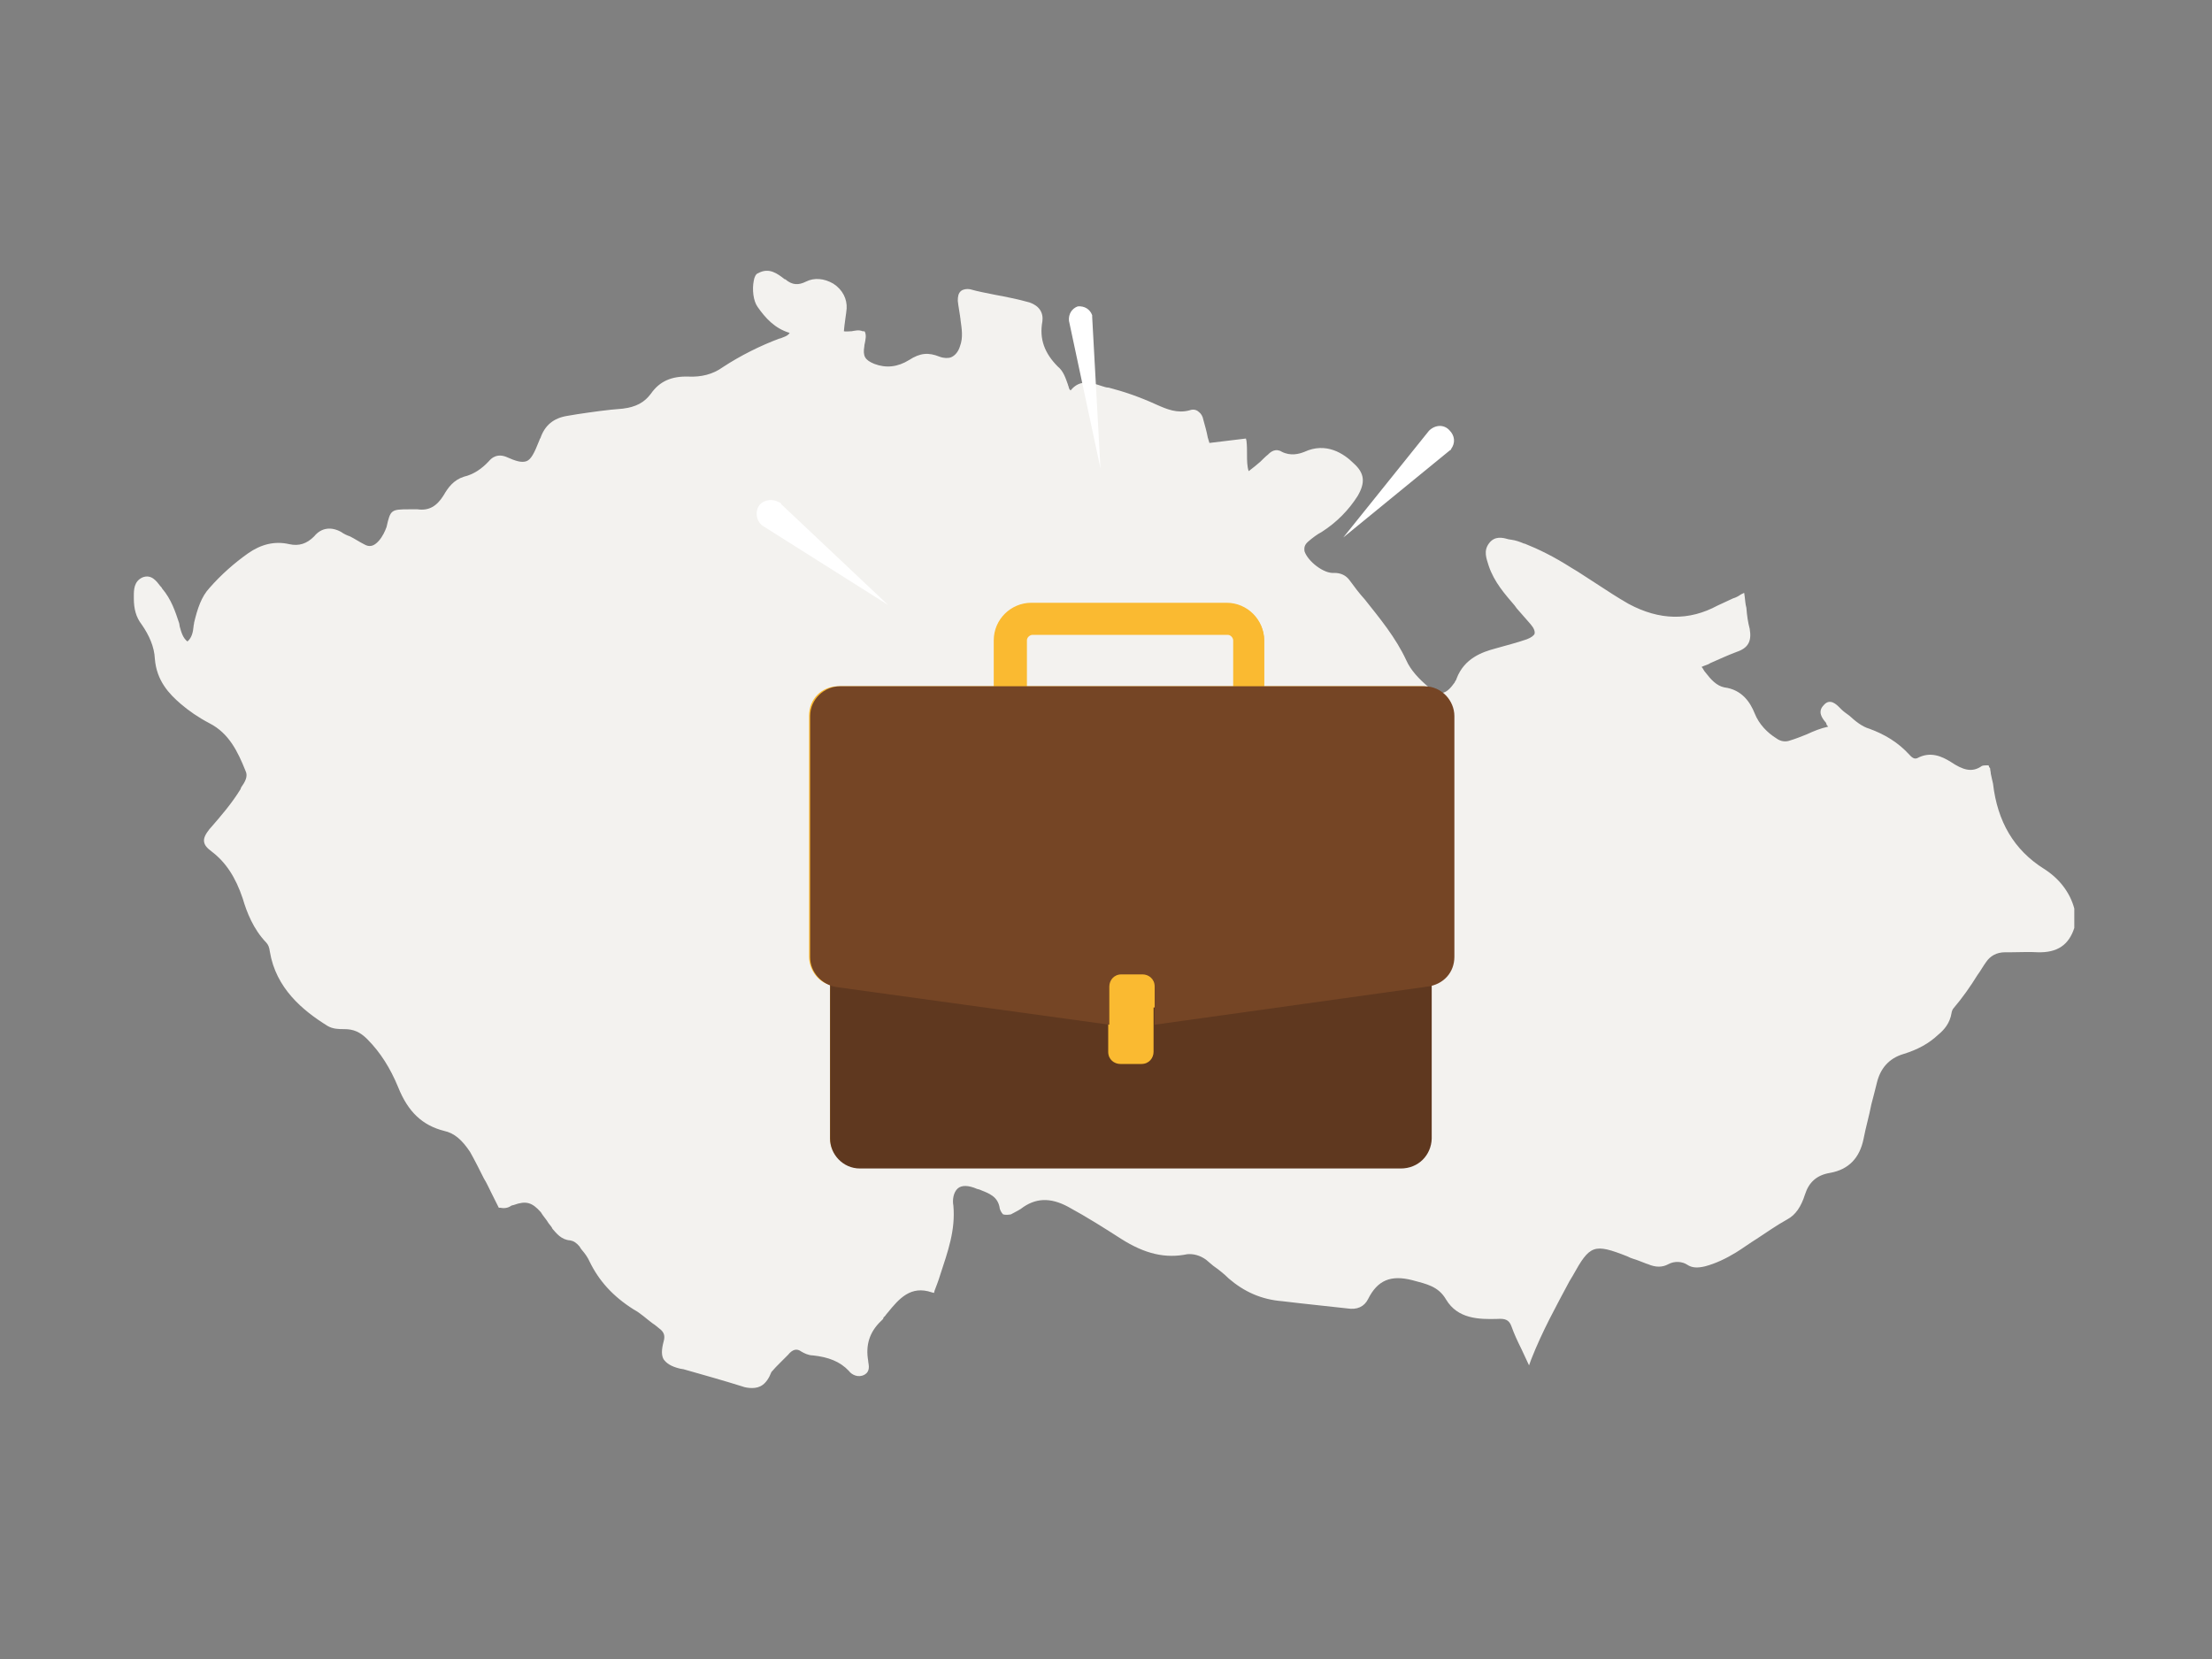
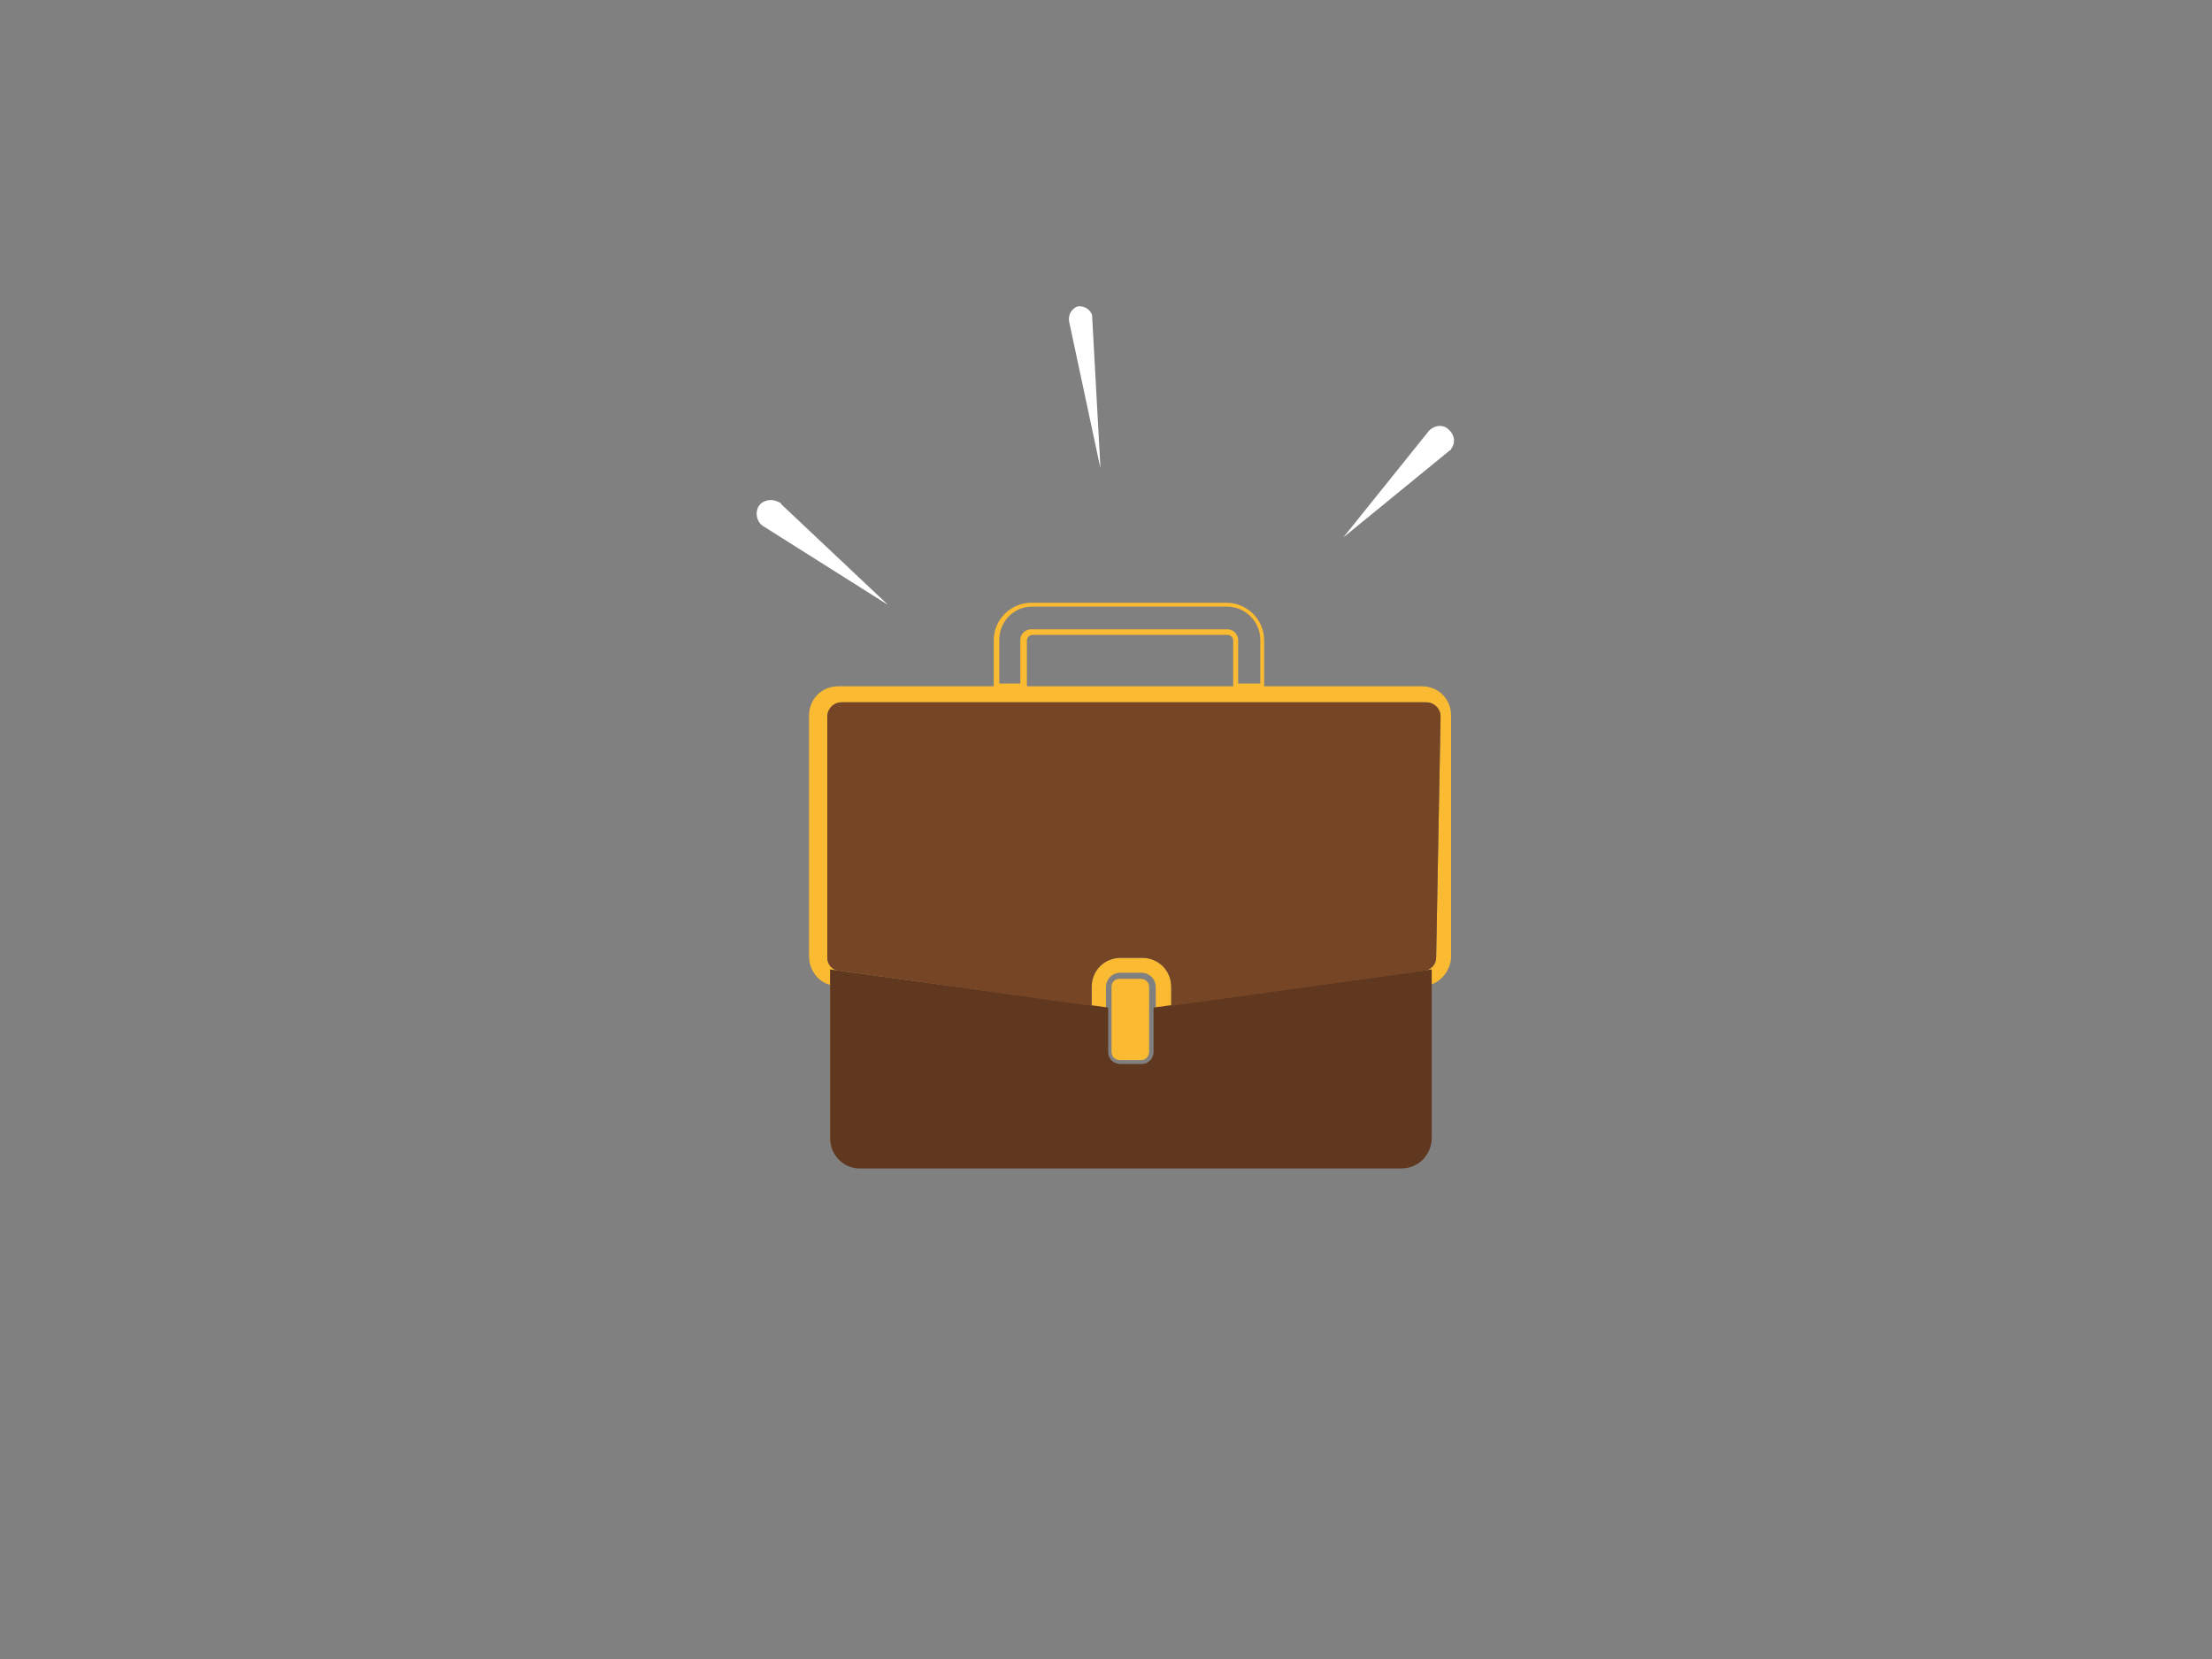
<svg xmlns="http://www.w3.org/2000/svg" version="1.1" id="Layer_1" x="0px" y="0px" viewBox="0 0 400 300" style="enable-background:new 0 0 400 300;" xml:space="preserve">
  <rect x="0" y="0" width="400" height="300" fill="#808080" stroke="none" />
  <style type="text/css">
	.st0{fill:#F3F2EF;}
	.st1{fill:#FABA31;}
	.st2{fill:#5F381F;}
	.st3{fill:#754525;}
	.st4{fill:#FFFFFF;}
</style>
  <g>
-     <path class="st0" d="M136,251c-0.6,0-1.3-0.1-1.8-0.3c-3.5-1.1-7.1-2.1-10.6-3.1l-0.6-0.1c-1.7-0.4-2.5-1-3-1.7   c-0.4-0.7-0.4-1.7,0-3.2c0.3-1,0.1-1.7-0.7-2.3c-0.4-0.3-0.8-0.7-1.3-1c-1.1-0.8-2.1-1.8-3.4-2.5c-3.8-2.4-6.3-5.2-8-8.7   c-0.3-0.7-0.8-1.4-1.4-2.1c-0.1-0.1-0.3-0.4-0.4-0.6c-0.6-0.7-1.1-1-1.7-1.1c-1.6-0.1-2.5-1.3-3.2-2.1c-0.1-0.3-0.4-0.6-0.7-1   c-0.4-0.7-1-1.3-1.4-2c-1.6-1.8-2.7-2.1-4.9-1.3c-0.1,0-0.3,0.1-0.4,0.1c-0.4,0.3-1.1,0.6-2,0.4h-0.3l-1.4-2.8   c-0.4-0.8-0.8-1.7-1.3-2.5c-0.8-1.6-1.6-3.2-2.5-4.8c-1.4-2.1-2.8-3.4-4.7-3.8c-3.9-1-6.5-3.4-8.3-7.9c-1.4-3.4-3.2-6.3-5.6-8.7   c-1.3-1.3-2.5-1.8-4.1-1.8c-1,0-2.1,0-3.1-0.6c-4.5-2.8-9.3-6.8-10.4-13.4c-0.1-0.8-0.3-1.3-0.7-1.7c-2.3-2.4-3.5-5.5-4.2-7.9   c-1.3-3.9-3.1-6.6-5.6-8.5c-0.8-0.6-1.3-1.1-1.4-1.8s0.3-1.4,1-2.3l0.1-0.1c2-2.3,3.9-4.5,5.5-7.1l0.1-0.3c0.7-1,1.3-2,0.8-3   c-1.4-3.5-3-6.8-6.5-8.6c-2.1-1.1-3.8-2.3-5.2-3.5c-2.1-1.8-4.4-4.2-4.7-8.2c-0.1-2.1-1-4.2-2.4-6.2c-1-1.3-1.4-2.8-1.4-4.7   c0-0.1,0-0.3,0-0.4c0-1.1,0-2.7,1.6-3.4c1.6-0.6,2.5,0.7,3.2,1.6c0.1,0.1,0.3,0.3,0.3,0.4c1.7,2,2.4,4.2,3.1,6.3   c0,0.1,0.1,0.4,0.1,0.6c0.3,1.1,0.6,2.1,1.4,2.7c0.8-0.7,1-1.7,1.1-2.7c0-0.3,0.1-0.4,0.1-0.7c0.6-2.5,1.3-4.7,2.8-6.3   c2.1-2.4,4.5-4.5,6.9-6.2c2.4-1.7,4.9-2.3,7.5-1.7c1.8,0.4,3.2-0.1,4.5-1.4c1.3-1.6,3.1-1.8,4.9-0.8c0.4,0.3,1,0.6,1.6,0.8   c0.8,0.4,1.7,1,2.5,1.4c1,0.6,1.8,0.4,2.7-0.6c0.7-0.8,1.1-1.7,1.4-2.5c0.7-3.1,0.8-3.2,4.1-3.2c0.1,0,0.3,0,0.4,0   c0.3,0,0.7,0,1.1,0c2.1,0.3,3.5-0.6,4.7-2.5c0.8-1.4,1.8-2.8,3.7-3.4c1.7-0.4,3.2-1.4,4.5-2.8c1.1-1.3,2.3-1.1,3.1-0.8   c1.8,0.8,2.8,1.1,3.7,0.8c0.8-0.3,1.4-1.4,2.3-3.7c0-0.1,0.1-0.1,0.1-0.3c0,0,0-0.1,0.1-0.1c0.8-2.4,2.4-3.7,4.9-4.1l1.8-0.3   c2.7-0.4,5.4-0.8,8.2-1c2.4-0.3,3.9-1.1,5.1-2.7c1.6-2.3,3.8-3.2,6.8-3.1c2.3,0.1,4.4-0.4,6.2-1.7c3.2-2.1,6.8-3.9,10.3-5.2h0.1   c0.7-0.3,1.3-0.4,1.7-1c-2.7-0.8-4.4-2.7-5.8-4.7c-0.8-1.1-1-3.2-0.7-4.7c0.1-0.7,0.4-1.3,0.8-1.4c2-1.1,3.5,0.1,4.8,1.1h0.1   c1.3,1.1,2.4,1.1,3.8,0.4c1.4-0.7,3.2-0.6,4.9,0.4c1.7,1.1,2.5,2.8,2.4,4.5c-0.1,1.1-0.3,2.1-0.4,3.1c0,0.3-0.1,0.7-0.1,1   c0.4,0.1,0.8,0,1.4,0c0.6-0.1,1.3-0.3,2,0h0.3l0.1,0.1c0.3,0.7,0.1,1.4,0,2c0,0.1-0.1,0.3-0.1,0.6c-0.3,1.8,0.1,2.5,1.8,3.2   c2.1,0.8,4.2,0.6,6.3-0.7c2-1.3,3.5-1.4,5.5-0.6c0.8,0.3,1.6,0.3,2.1,0.1c0.7-0.3,1.3-1,1.6-2c0.6-1.6,0.3-3.2,0.1-4.7   c0-0.3-0.1-0.6-0.1-0.8c-0.1-0.8-0.3-1.7-0.4-2.7c0-0.8,0.1-1.4,0.6-1.8c0.4-0.3,1-0.4,1.6-0.3c1.4,0.4,3,0.7,4.5,1   c2.1,0.4,4.2,0.8,6.3,1.4c1.7,0.6,2.5,1.8,2.3,3.4c-0.6,3.2,0.4,5.8,2.8,8.2c1,0.8,1.4,2.1,1.8,3.2c0,0.1,0.1,0.3,0.1,0.3   c0.1,0.3,0.1,0.6,0.4,0.8c1.7-2.1,3.8-1.4,5.6-0.8c0.4,0.1,0.8,0.3,1.3,0.3c2.7,0.7,5.4,1.6,8.7,3.1c1.8,0.8,3.7,1.6,5.9,1   c0.8-0.3,1.4,0,1.7,0.3c0.4,0.3,0.7,0.8,0.8,1.4c0.3,1.1,0.6,2.1,0.8,3.2l0.3,1l6.6-0.8l0.1,0.4c0.1,0.8,0.1,1.7,0.1,2.5   c0,1,0,2.1,0.3,3c0.8-0.6,1.4-1.1,2.1-1.7c0.4-0.4,1-1,1.4-1.3l0.1-0.1c0.4-0.4,1.3-1.1,2.4-0.4c1.6,0.8,3.1,0.4,4.1,0   c3.9-1.8,7.1,0.3,8.9,2.1c2,1.8,2.1,3.5,0.7,5.9c-1.6,2.5-3.7,4.7-6.5,6.5c-0.8,0.4-1.7,1.1-2.4,1.7c-0.7,0.6-0.8,1.1-0.7,1.8   c0.6,1.8,3.5,4.1,5.4,3.9c1.1,0,2.1,0.4,2.8,1.4c0.8,1.1,1.7,2.3,2.7,3.4c2.7,3.4,5.6,6.9,7.5,11c0.8,1.8,2.3,3.4,4.1,4.9   c1,0.8,1.7,1.1,2.4,1c0.7-0.1,1.4-0.7,2.1-1.7l0.1-0.1c0.1-0.3,0.4-0.6,0.4-0.8c1.4-3.7,4.7-4.8,6.9-5.4c2.1-0.6,4.1-1.1,5.8-1.7   c0.8-0.3,1.3-0.7,1.4-1c0.1-0.4-0.1-1-0.7-1.7c-0.7-0.8-1.4-1.6-2.1-2.4c-0.3-0.3-0.6-0.7-0.8-1c-1.7-2-3.7-4.2-4.7-7.2   c-0.4-1.3-1-2.7,0.1-4.1c1-1.3,2.4-1,3.4-0.7c0.1,0,0.4,0.1,0.6,0.1c0.8,0.1,1.6,0.4,2.3,0.7h0.1c2.5,1,5.2,2.3,8.5,4.4   c1.4,0.8,2.8,1.8,4.4,2.8c2,1.3,3.8,2.5,5.9,3.7c5.6,3,10.9,3.1,16.1,0.3c0.8-0.4,1.8-0.8,2.8-1.3c0.4-0.1,1-0.4,1.4-0.7l0.6-0.3   l0.1,0.7c0.1,0.7,0.1,1.3,0.3,2c0.1,1.4,0.3,2.7,0.6,3.8c0.4,2.3-0.3,3.5-2.4,4.2c-1.6,0.6-3.1,1.3-4.7,2c-0.4,0.3-1,0.4-1.6,0.7   c0.3,0.3,0.4,0.7,0.7,1c1,1.3,2,2.4,3.4,2.7c3.2,0.4,4.7,2.7,5.5,4.7c0.8,2,2.3,3.5,3.9,4.5c0.8,0.6,1.7,0.7,2.5,0.4   c1-0.3,2-0.7,3-1.1c1.3-0.6,2.5-1.1,3.9-1.4c-0.1-0.1-0.3-0.3-0.3-0.4l-0.1-0.3c-0.7-0.8-1.6-2-0.4-3.2c1.1-1.3,2.3-0.1,2.8,0.4   c0.1,0.1,0.3,0.3,0.4,0.4c0.4,0.4,1,0.8,1.4,1.1c1.1,1,2.3,2,3.7,2.4c2.7,1,5.1,2.4,7.2,4.7c0.7,0.8,1.1,0.7,1.4,0.6   c2.4-1.3,4.5-0.3,6.1,0.7c2.1,1.4,3.8,2,5.6,0.7c0.3-0.1,0.6-0.1,0.8-0.1h0.1h0.3l0.1,0.3c0,0,0,0.1,0.1,0.1   c0.1,0.1,0.1,0.3,0.1,0.4s0.1,0.4,0.1,0.7c0.1,0.6,0.3,1.3,0.4,1.8c0.8,6.9,3.8,12,9.2,15.4c2.7,1.7,4.7,4.2,5.5,7.2v0.1v3.4   c-1,3.1-3.1,4.5-6.6,4.4c-1.6-0.1-3.2,0-4.8,0h-1.1c-1.6,0-2.7,0.7-3.4,1.7c-0.6,0.8-1,1.6-1.6,2.4c-1.3,2.1-2.7,4.1-4.4,6.1   c-0.1,0.1-0.3,0.6-0.3,0.8c-0.3,1.8-1.3,3-2.4,3.9c-1.7,1.6-3.7,2.7-6.3,3.5c-2.7,0.8-4.2,2.7-4.8,5.2c-0.3,1.3-0.7,2.7-1,3.9   c-0.4,2.1-1,4.1-1.4,6.2c-0.7,3.5-2.7,5.6-6.1,6.2c-2.4,0.4-3.8,1.7-4.5,3.9s-1.7,3.7-3.2,4.5c-2,1.1-3.8,2.4-5.5,3.5   c-1.3,0.8-2.5,1.7-3.8,2.5c-1.8,1.1-3.7,2-5.6,2.5c-1.3,0.3-2.3,0.3-3.2-0.3s-2.3-0.7-3.4-0.1s-2.3,0.6-3.7,0   c-0.4-0.1-1-0.4-1.6-0.6c-0.7-0.3-1.4-0.4-2.1-0.8c-6.1-2.4-6.8-2.1-9.9,3.5l-0.6,1c-2.4,4.5-4.9,9-6.9,14.1l-0.4,1.1l-1.4-3   c-0.7-1.4-1.3-2.7-1.8-4.1c-0.4-1.1-1.1-1.4-2.5-1.3c-3.4,0.1-7.2,0-9.3-3.5c-1.4-2.4-3.5-2.8-6.1-3.5c-3.9-1-6.3,0-8,3.4   c-0.7,1.4-2,2-3.8,1.7c-3.5-0.4-7.6-0.8-11.7-1.3c-3.8-0.3-6.9-1.7-9.7-4.1c-0.8-0.8-1.8-1.6-2.8-2.3c-0.4-0.3-0.8-0.7-1.3-1.1   c-1.1-0.8-2.3-1.1-3.4-1c-3.9,0.8-7.6,0-12-2.8c-2.8-1.8-6.1-3.9-9.6-5.8c-3.2-1.7-5.9-1.6-8.5,0.4c-0.6,0.4-1.3,0.7-1.8,1   c-0.6,0.1-1,0.1-1.4,0c-0.1-0.1-0.4-0.4-0.6-1c-0.3-2.3-2-2.8-3.7-3.5l-0.4-0.1c-1.6-0.7-2.8-0.7-3.5-0.1c-0.8,0.7-1,2.1-0.8,3.1   c0.4,4.5-1,8.3-2.4,12.6c-0.3,1-0.7,2-1,2.8l-0.1,0.4l-0.4-0.1c-3.8-1.3-5.9,1.1-8,3.7c-0.3,0.3-0.4,0.6-0.7,0.8   c0,0.1-0.1,0.1-0.1,0.3c-0.1,0.1-0.3,0.3-0.4,0.4c-2.1,2-2.8,4.4-2.3,7.2v0.1c0.1,0.7,0.4,1.8-0.7,2.4c-1.1,0.6-2.3,0-2.8-0.7   c-1.6-1.7-3.7-2.5-6.5-2.8c-0.8,0-1.6-0.4-2.1-0.7c-0.8-0.6-1.6-0.4-2.4,0.6c-0.4,0.4-1,1-1.4,1.4c-0.6,0.6-1.1,1.1-1.6,1.7   C138.6,250.4,137.4,251,136,251z" />
-   </g>
+     </g>
  <g>
-     <path class="st1" d="M180.5,115.8c0-3.5,2.9-6.4,6.4-6.4h35.3c3.5,0,6.4,2.9,6.4,6.4v8.3h-4.9v-8.3c0-1-0.5-1.5-1.5-1.5h-35.3   c-1,0-1.5,0.5-1.5,1.5v8.3h-4.9L180.5,115.8L180.5,115.8z" />
    <path class="st1" d="M229,124.7h-6v-8.9c0-0.4-0.4-1-1-1l0,0h-35.3c-0.4,0-1,0.4-1,1v8.9h-6v-8.9c0-3.8,3.1-6.8,6.8-6.8h35.3   c3.8,0,6.8,3.1,6.8,6.8l0,0v8.9H229z M224.1,123.6h3.8v-7.9c0-3.3-2.7-6-6-6h-35.3c-3.3,0-5.9,2.7-5.9,6v7.9h3.8v-7.9   c0-1.1,1-1.9,1.9-1.9H222c1.1,0,1.9,1,1.9,1.9l0,0v7.9H224.1z" />
    <path class="st1" d="M202.5,177h3.8c0.7,0,1.5,0.5,1.5,1.5v11.7c0,0.7-0.5,1.5-1.5,1.5h-3.8c-0.7,0-1.5-0.5-1.5-1.5v-11.7   C201,177.5,201.7,177,202.5,177z" />
-     <path class="st1" d="M206.4,194.7h-3.8c-2.6,0-4.5-1.9-4.5-4.5v-11.7c0-2.6,1.9-4.5,4.5-4.5h3.8c2.6,0,4.5,1.9,4.5,4.5v11.7   C210.9,192.8,208.9,194.7,206.4,194.7z M204.2,188.6h0.5v-8.4h-0.5V188.6z" />
    <path class="st1" d="M220.7,124.1h-32.3 M228.6,124.1h-4.9 M185.4,124.1h-33.8c-3,0-5.3,2.3-5.3,5.3V173c0,2.2,1.5,4.4,3.5,5   l0.3,0.1v27.6c0,3,2.3,5.3,5.3,5.3h97.9c3,0,5.3-2.3,5.3-5.3v-27.6l0.3-0.1c2-0.7,3.5-2.9,3.5-5v-43.6c0-3-2.3-5.3-5.3-5.3h-25.9    M255.9,205.9c0,1.4-1.1,2.6-2.6,2.6l0,0h-97.8c-1.4,0-2.6-1.1-2.6-2.6v-27.2l44,6.1v5.3c0,3,2.3,5.3,5.3,5.3l0,0h3.8   c3,0,5.3-2.3,5.3-5.3l0,0v-5.3h0.4l43.6-6L255.9,205.9z M200,190.2v-11.7c0-1.4,1.1-2.6,2.6-2.6l0,0h3.8c1.4,0,2.6,1.1,2.6,2.6l0,0   v11.7c0,1.4-1.1,2.6-2.6,2.6l0,0h-3.8C201.2,192.6,200,191.6,200,190.2L200,190.2z M259.7,173.2c0,1.2-1,2.2-2,2.3l-0.5,0.1   l-45.4,6.3v-3.4c0-3-2.3-5.3-5.3-5.3l0,0h-3.8c-3,0-5.3,2.3-5.3,5.3l0,0v3.4l-45.8-6.4c-1.2-0.1-2-1.2-2-2.3v-43.6   c0-1.4,1.1-2.6,2.6-2.6l0,0h105.7c1.4,0,2.6,1.1,2.6,2.6l0,0L259.7,173.2z" />
    <path class="st2" d="M255.9,205.9c0,1.4-1.1,2.6-2.6,2.6l0,0h-97.8c-1.4,0-2.6-1.1-2.6-2.6v-27.2l44,6.1v5.3c0,3,2.3,5.3,5.3,5.3   l0,0h3.8c3,0,5.3-2.3,5.3-5.3l0,0v-5.3h0.4l43.6-6L255.9,205.9z" />
    <path class="st2" d="M253.3,211.3h-97.8c-3.1,0-5.4-2.6-5.4-5.4v-30.6l50.3,6.9v8c0,1.4,1.1,2.2,2.2,2.2h3.8c1.4,0,2.2-1.1,2.2-2.2   v-8l50.3-6.9v30.6C258.8,208.9,256.5,211.3,253.3,211.3z M156.1,205.2h96.7v-23l-37.9,5.2v2.7c0,4.6-3.7,8.4-8.4,8.4h-3.8   c-4.6,0-8.4-3.7-8.4-8.4v-2.7l-37.9-5.2L156.1,205.2z" />
    <path class="st3" d="M259.7,173.2c0,1.2-1,2.2-2,2.3l-0.5,0.1l-45.4,6.3v-3.4c0-3-2.3-5.3-5.3-5.3l0,0h-3.8c-3,0-5.3,2.3-5.3,5.3   l0,0v3.4l-45.8-6.4c-1.2-0.1-2-1.2-2-2.3v-43.6c0-1.4,1.1-2.6,2.6-2.6l0,0h105.7c1.4,0,2.6,1.1,2.6,2.6l0,0L259.7,173.2z" />
-     <path class="st3" d="M208.8,185.3v-6.9c0-1.4-1.1-2.2-2.2-2.2h-3.8c-1.4,0-2.2,1.1-2.2,2.2v6.9l-49.3-6.8c-2.7-0.4-4.8-2.7-4.8-5.4   v-43.6c0-3.1,2.6-5.4,5.4-5.4h105.7c3.1,0,5.4,2.6,5.4,5.4V173c0,2.9-2,5-4.8,5.4L208.8,185.3z M152.3,172.5l41.8,5.9   c0-4.6,3.8-8.3,8.4-8.3h3.8c4.6,0,8.3,3.7,8.4,8.3l41.8-5.9v-42.4H152.3L152.3,172.5z" />
    <path class="st4" d="M141.3,91.2l19.3,18.2l-22.5-14.2c-1.2-0.7-1.6-2.3-1-3.5s2.3-1.6,3.5-1C141.1,90.9,141.3,91,141.3,91.2z" />
    <path class="st4" d="M197.5,57.3l1.5,27.4L193.3,58c-0.1-1.2,0.5-2.2,1.6-2.6c1.2-0.1,2.2,0.5,2.6,1.6L197.5,57.3L197.5,57.3z" />
    <path class="st4" d="M262.1,81.5l-19.2,15.7l15.5-19.3c1.1-1.1,2.7-1.2,3.7-0.1c1,1,1.1,2.3,0.3,3.4   C262.5,81.2,262.3,81.4,262.1,81.5z" />
  </g>
</svg>